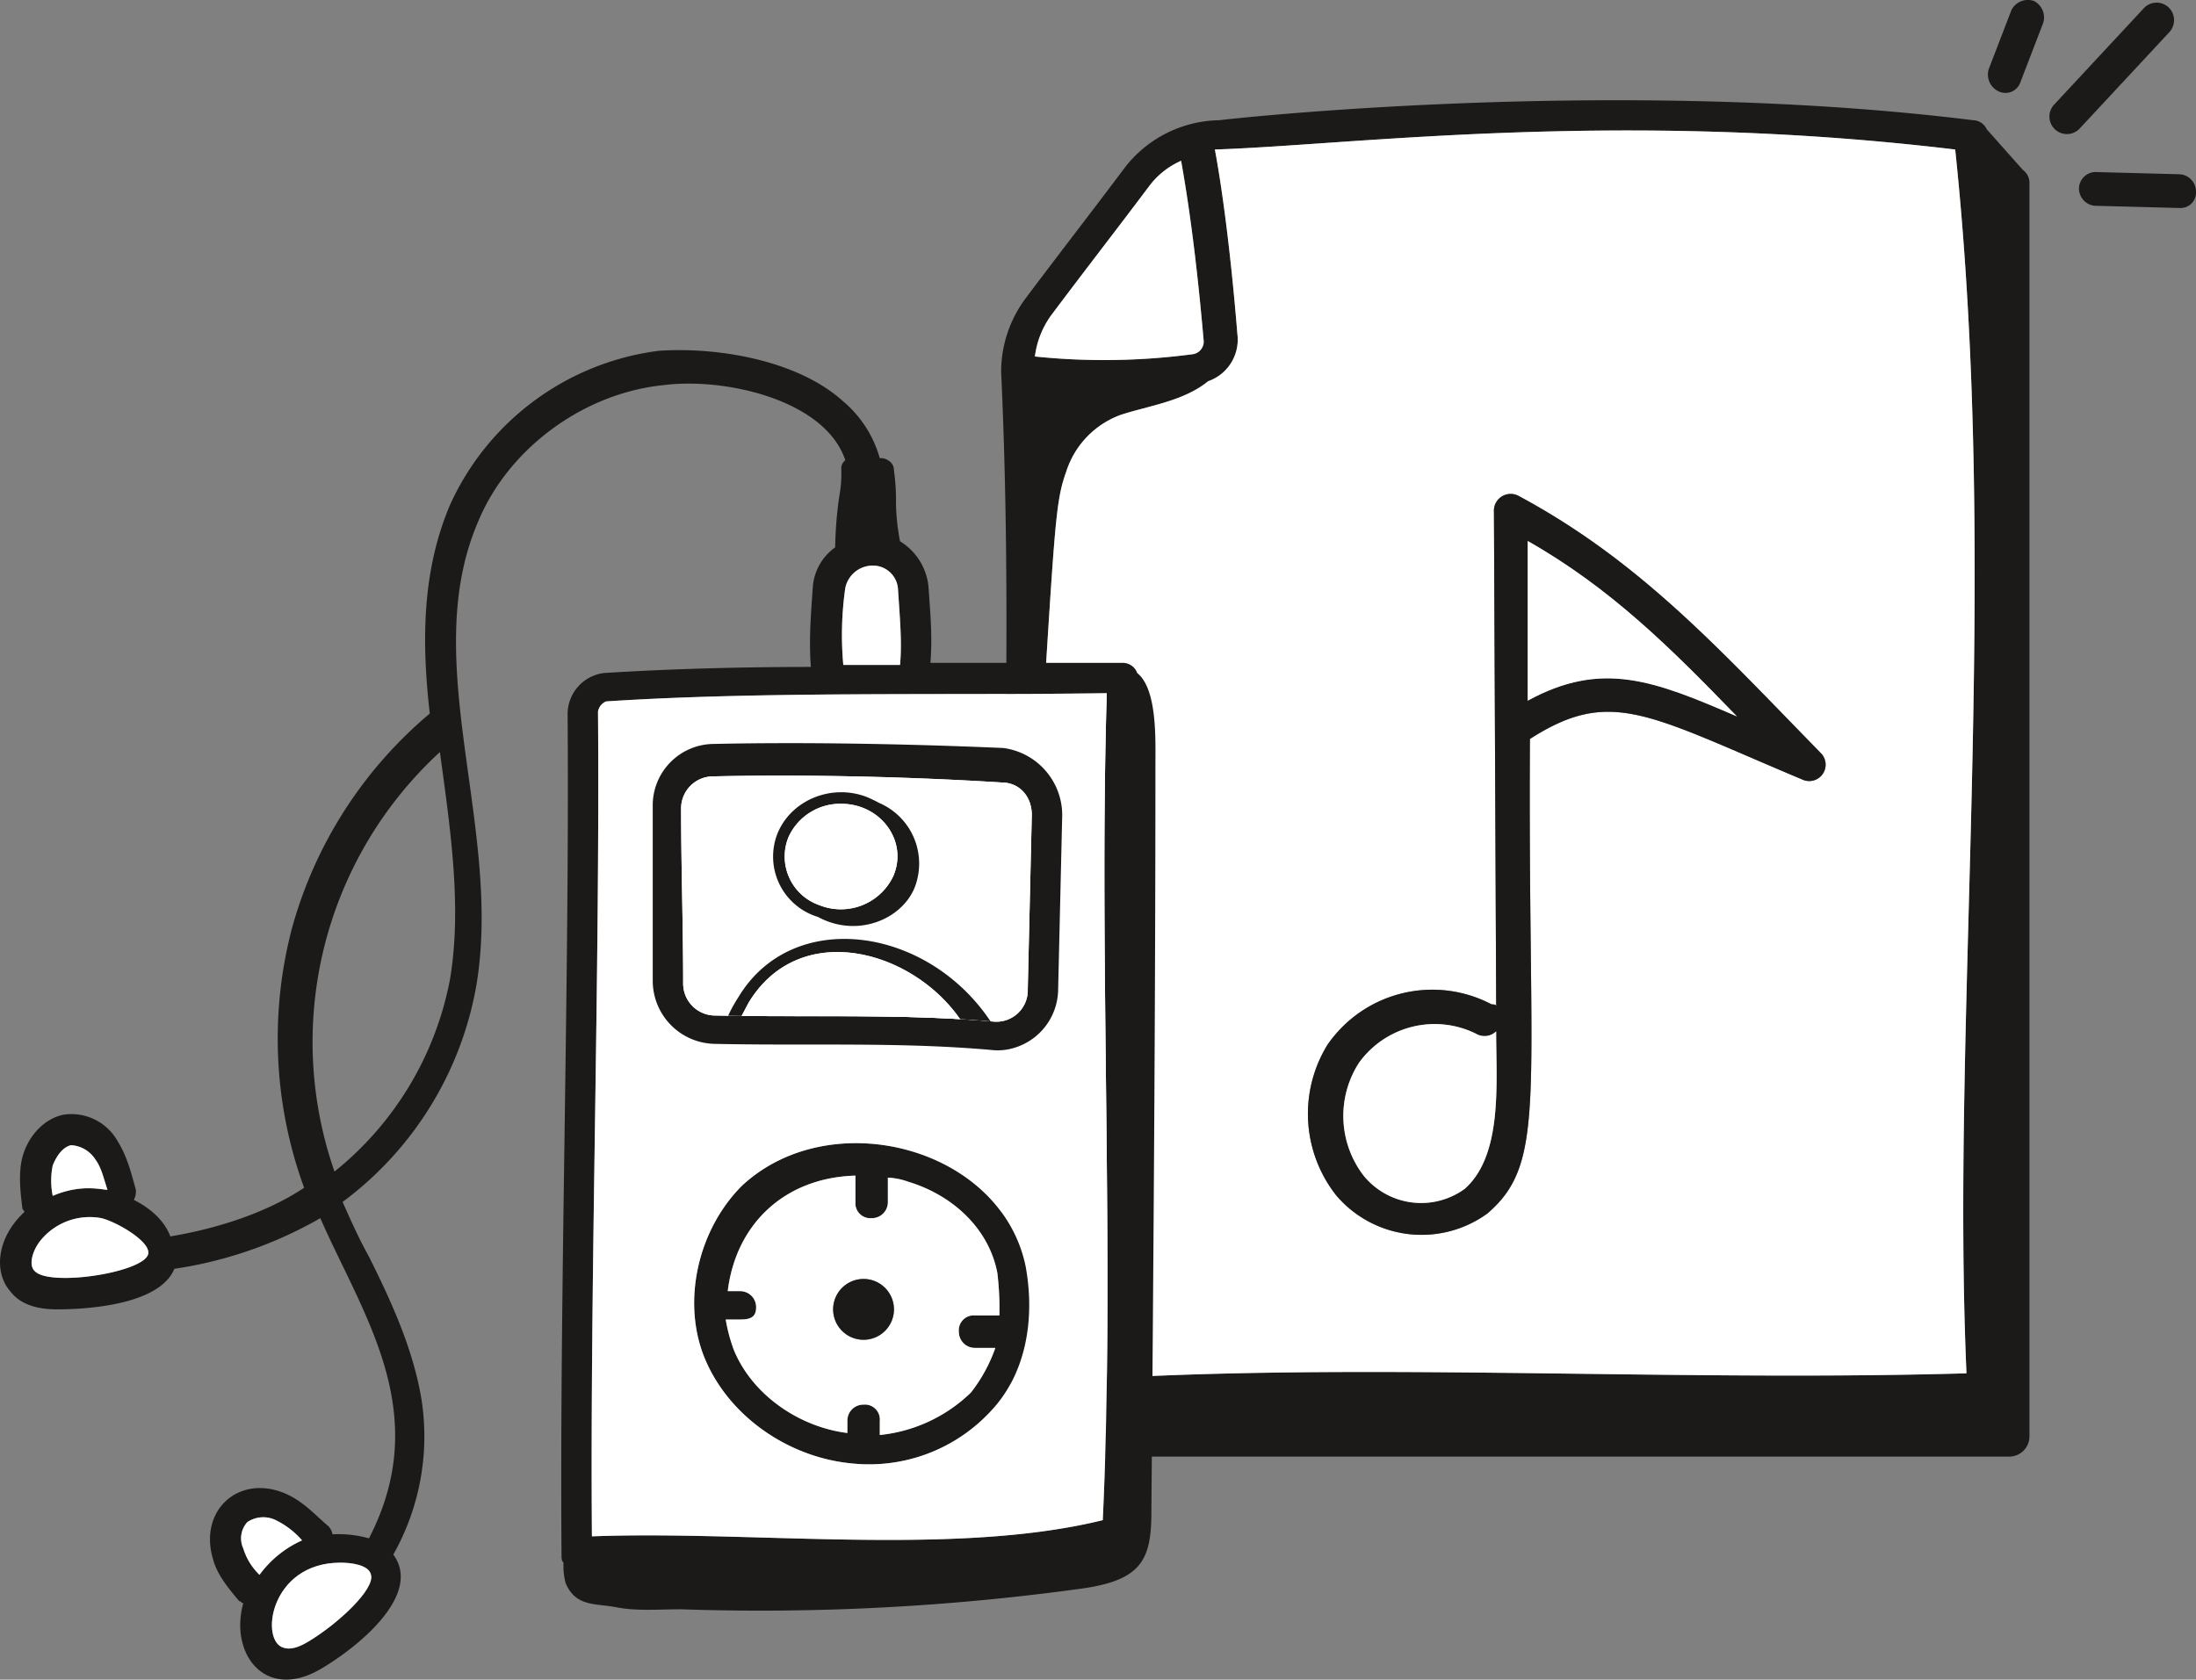
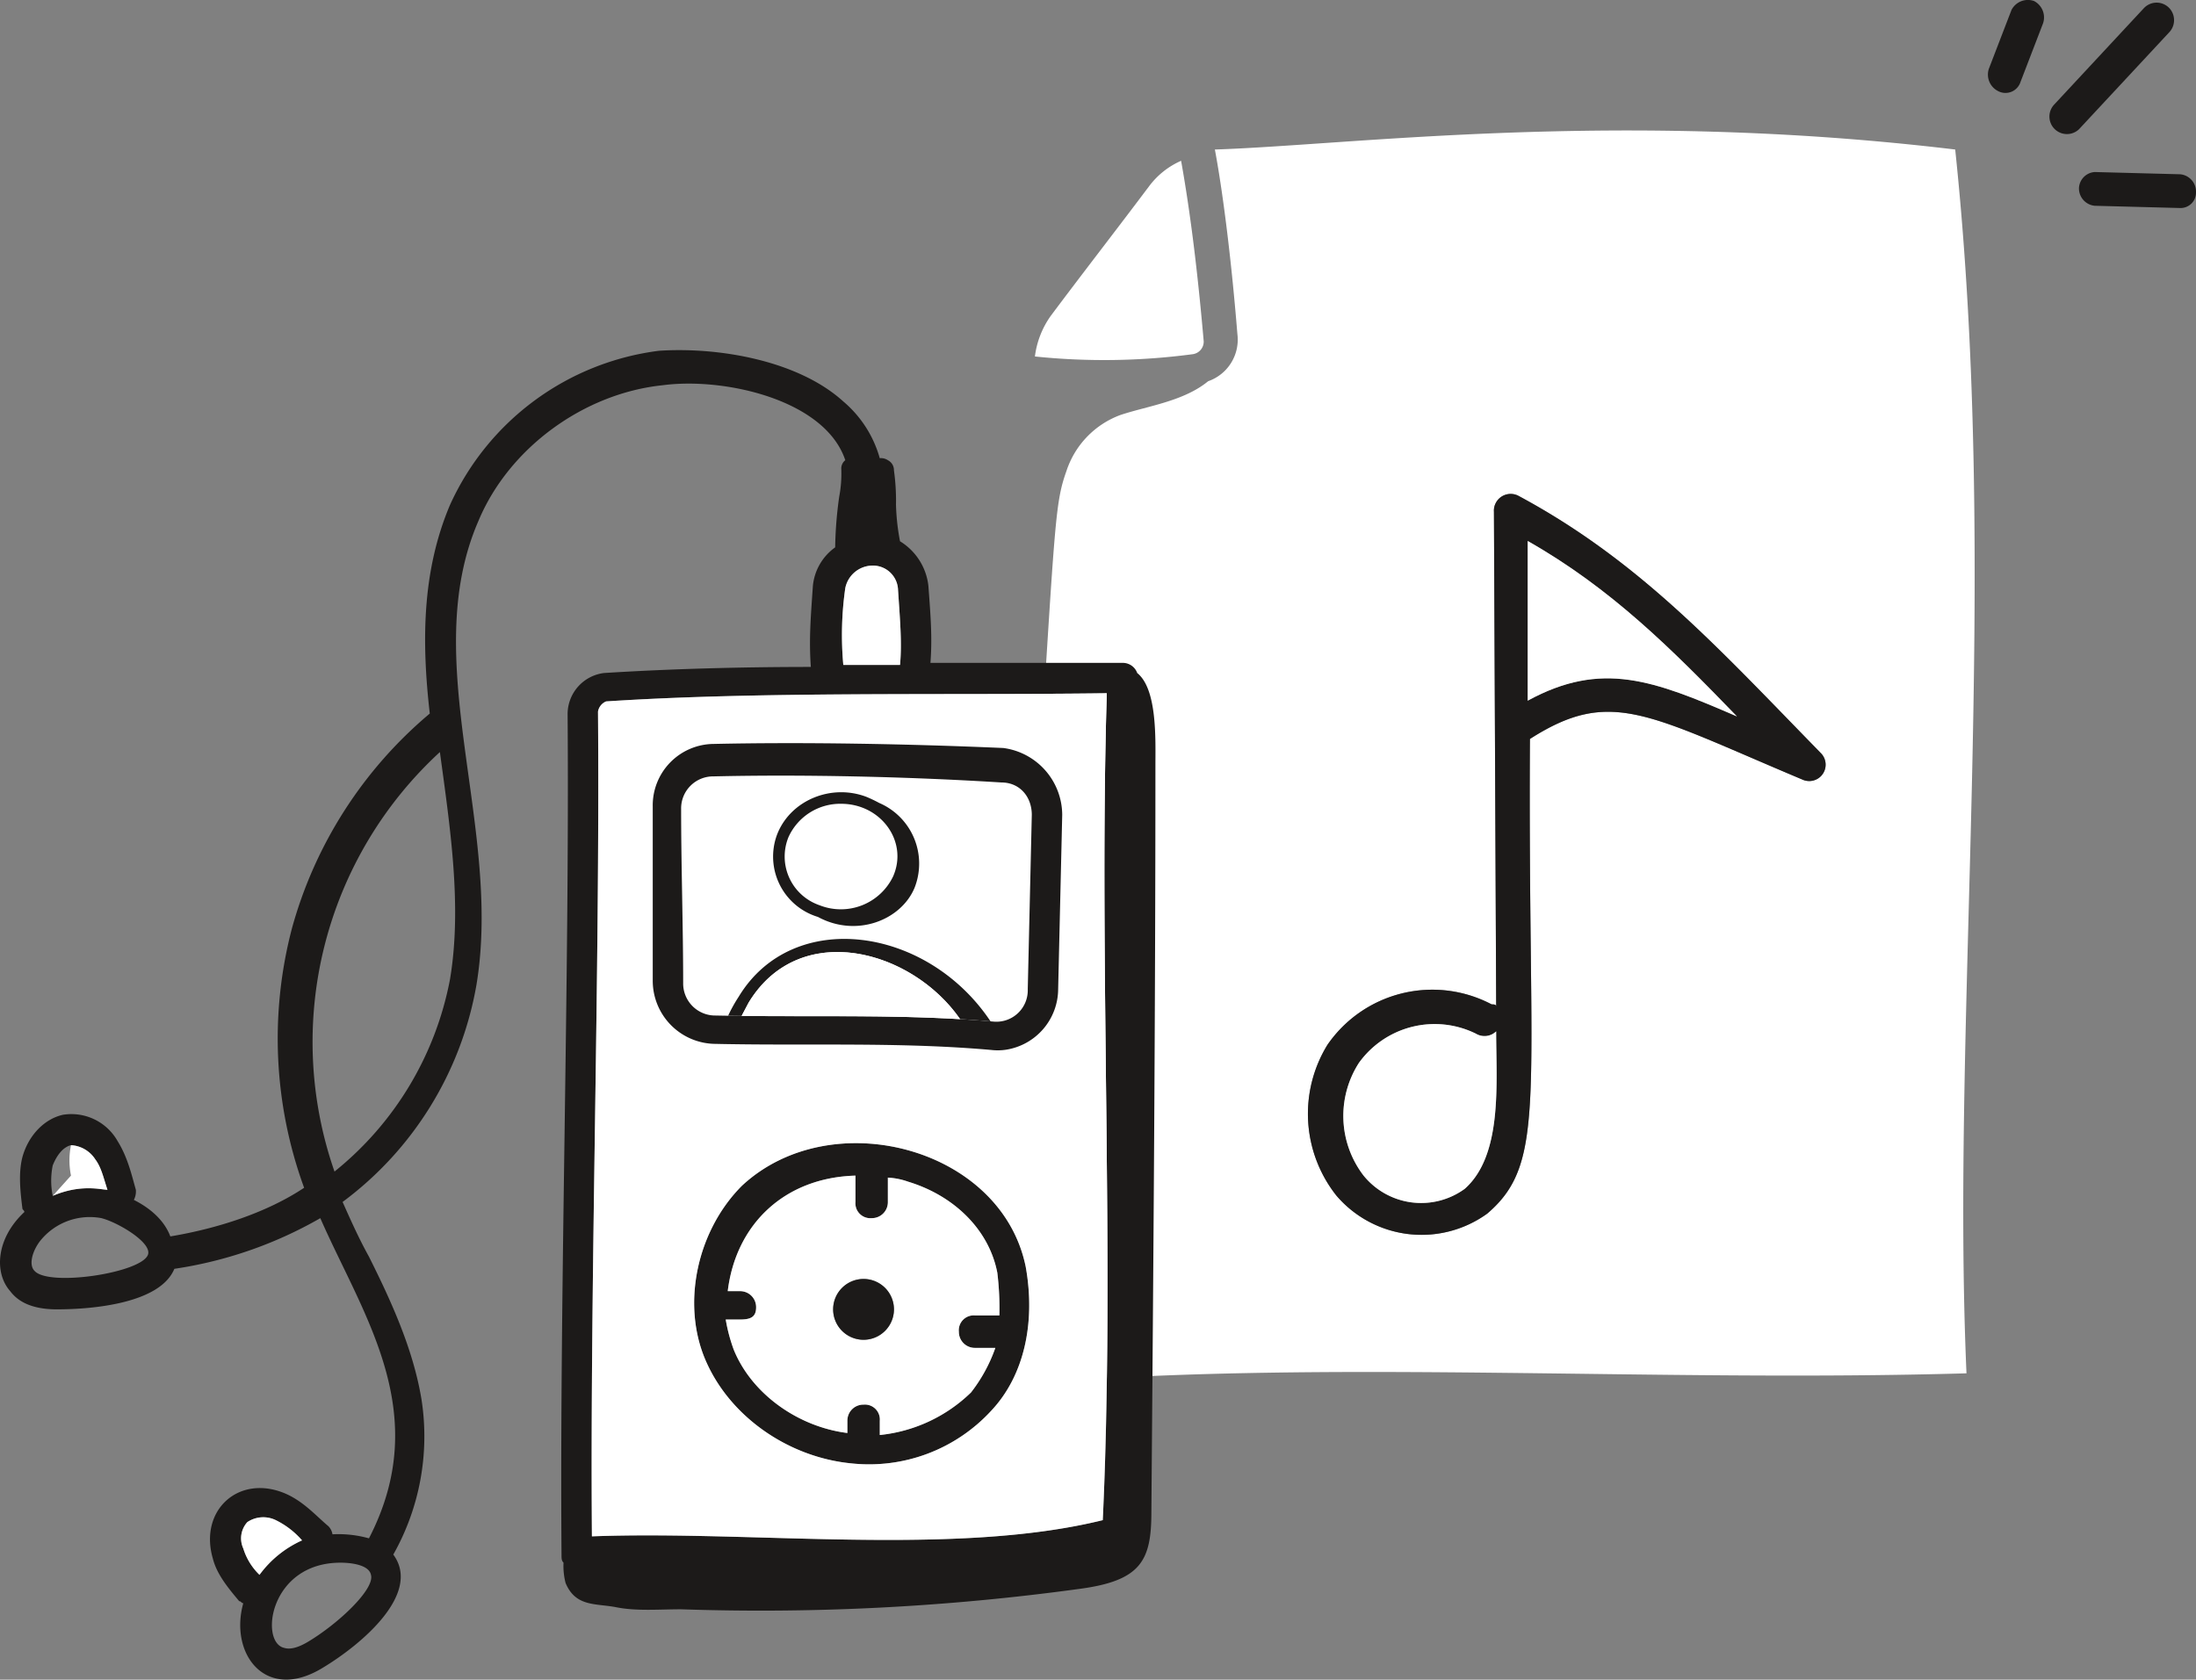
<svg xmlns="http://www.w3.org/2000/svg" width="439.008" height="335.854" viewBox="0 0 439.008 335.854">
  <rect x="0" y="0" width="439.008" height="335.854" fill="#808080" stroke="none" />
  <defs>
    <clipPath id="clip-path">
      <rect id="Rectangle_588" data-name="Rectangle 588" width="239.008" height="291.255" fill="none" />
    </clipPath>
    <clipPath id="clip-path-2">
      <rect id="Rectangle_587" data-name="Rectangle 587" width="231" height="265.844" fill="none" />
    </clipPath>
  </defs>
  <g id="Group_1508" data-name="Group 1508" transform="translate(-952 -517.177)">
    <g id="Group_1507" data-name="Group 1507" transform="translate(1152 517.177)">
      <g id="Group_1506" data-name="Group 1506" clip-path="url(#clip-path)">
-         <path id="Path_54631" data-name="Path 54631" d="M204.37,28.658l-7.2-8.1a3.044,3.044,0,0,0-2.7-1.806c-72.423-8.992-151.148,0-150.7,0A24.334,24.334,0,0,0,24.875,28.21C18.138,37.2,11.836,45.3,5.085,54.3A24.57,24.57,0,0,0,.141,69.148c3.6,77.367-3.6,148.893,2.241,206.021l.462.9c0,.448.448.448.448.91l3.6,6.737a4.618,4.618,0,0,0,3.6,2.255H201.667a4.049,4.049,0,0,0,4.048-4.048V31.361a3.219,3.219,0,0,0-1.345-2.7M10.043,57.9C16.78,48.9,23.082,40.8,29.833,31.809a15.989,15.989,0,0,1,6.289-4.944c2.255,12.591,3.6,25.63,4.509,35.98a2.539,2.539,0,0,1-2.255,2.7A134.148,134.148,0,0,1,6.892,66a17.827,17.827,0,0,1,3.151-8.1m183.08,211.414c-62.534,1.806-125.952-2.689-184.439,1.806-3.151-35.994-1.345-78.277-.9-122.352,3.151-49.93,3.151-53.529,5.392-59.832a17.866,17.866,0,0,1,10.8-11.246c5.406-1.806,12.6-2.7,17.549-6.751a8.807,8.807,0,0,0,5.841-9.44c-1.345-16.652-3.138-29.692-4.5-36.89,27.437-.9,80.518-8.1,148,0,9.005,85.462-.9,173.192,2.255,244.7" transform="translate(0 5.288)" fill="#1c1a19" />
        <path id="Path_54632" data-name="Path 54632" d="M38.813,59.652a2.539,2.539,0,0,1-2.255,2.7A134.148,134.148,0,0,1,5.074,62.8a17.827,17.827,0,0,1,3.151-8.1c6.737-9.005,13.039-17.1,19.79-26.092A15.989,15.989,0,0,1,34.3,23.672c2.255,12.591,3.6,25.63,4.509,35.98" transform="translate(1.818 8.481)" fill="#fff" />
        <path id="Path_54633" data-name="Path 54633" d="M189.057,23.016c-67.479-8.1-120.558-.9-148,0,1.358,7.2,3.153,20.238,4.5,36.89a8.807,8.807,0,0,1-5.841,9.44C34.773,73.394,27.575,74.29,22.169,76.1a17.866,17.866,0,0,0-10.8,11.246c-2.241,6.3-2.241,9.9-5.392,59.832-.448,44.076-2.255,86.358.9,122.352,58.487-4.5,121.9,0,184.437-1.806-3.15-71.513,6.751-159.243-2.255-244.7m-26.213,124.39a3.292,3.292,0,0,1-4.374,1.562c-31.036-13.039-38.236-18.445-54.426-8.1-.45,71.526,3.6,84.566-8.543,94.915a22.4,22.4,0,0,1-30.14-3.6,26.341,26.341,0,0,1-1.806-30.14,25.451,25.451,0,0,1,32.843-8.1c.447,0,.9,0,.9.448l-.45-98.963a3.257,3.257,0,0,1,.409-1.82,3.348,3.348,0,0,1,4.535-1.331c24.3,13.053,40.043,30.588,60.28,51.288a3.287,3.287,0,0,1,.776,3.83" transform="translate(1.812 6.882)" fill="#fff" />
        <path id="Path_54634" data-name="Path 54634" d="M151.847,16.4l4.5-11.7a3.685,3.685,0,0,0-1.8-4.5,3.686,3.686,0,0,0-4.5,1.8l-4.5,11.7a3.686,3.686,0,0,0,1.8,4.5,3.147,3.147,0,0,0,4.5-1.8" transform="translate(52.071 0)" fill="#1c1a19" />
        <path id="Path_54635" data-name="Path 54635" d="M173.348,1.417,155.355,20.761a3.5,3.5,0,0,0,4.948,4.948L178.3,6.366a3.533,3.533,0,0,0,0-4.95,3.491,3.491,0,0,0-4.936-.011l-.012.011" transform="translate(55.31 0.14)" fill="#1c1a19" />
        <path id="Path_54636" data-name="Path 54636" d="M158.743,28.472a3.479,3.479,0,0,0,3.148,3.6l17.094.45a3.079,3.079,0,0,0,3.15-3q0-.073,0-.147a3.478,3.478,0,0,0-3.15-3.6l-17.094-.45a3.377,3.377,0,0,0-3.148,3.148" transform="translate(56.871 9.073)" fill="#1c1a19" />
        <path id="Path_54637" data-name="Path 54637" d="M147.665,124.408c-20.238-20.7-35.98-38.235-60.28-51.288a3.349,3.349,0,0,0-4.537,1.331,3.267,3.267,0,0,0-.407,1.82l.448,98.963c0-.448-.448-.448-.9-.448a25.451,25.451,0,0,0-32.843,8.1,26.341,26.341,0,0,0,1.806,30.14,22.4,22.4,0,0,0,30.14,3.6c12.143-10.35,8.1-23.389,8.543-94.915,16.191-10.35,23.389-4.944,54.426,8.1a3.275,3.275,0,0,0,3.6-5.392M76.587,211.676a14.814,14.814,0,0,1-20.238-2.7,19.6,19.6,0,0,1-.9-22.493,18.642,18.642,0,0,1,23.389-5.841,3.345,3.345,0,0,0,4.048-.462c0,10.35,1.345,24.748-6.3,31.5m12.6-97.618V82.125c16.639,9.44,28.782,21.583,41.835,35.084-16.652-7.2-26.989-11.246-41.835-3.151" transform="translate(16.215 26.05)" fill="#1c1a19" />
        <path id="Path_54638" data-name="Path 54638" d="M74.722,183.716a14.814,14.814,0,0,1-20.238-2.7,19.6,19.6,0,0,1-.9-22.493,18.642,18.642,0,0,1,23.389-5.841,3.344,3.344,0,0,0,4.048-.462c0,10.35,1.345,24.748-6.3,31.5" transform="translate(18.081 54.01)" fill="#fff" />
        <path id="Path_54639" data-name="Path 54639" d="M119.439,114.726c-16.652-7.2-26.989-11.246-41.835-3.151V79.642c16.639,9.44,28.782,21.583,41.835,35.084" transform="translate(27.803 28.533)" fill="#fff" />
      </g>
    </g>
    <g id="Group_1505" data-name="Group 1505" transform="translate(952 587.188)">
      <g id="Group_1504" data-name="Group 1504" clip-path="url(#clip-path-2)">
        <path id="Path_54615" data-name="Path 54615" d="M324.126,319.36c-4.86-23.907-38.9-32.824-56.731-16.21-8.912,8.918-12.158,23.5-7.293,34.853s16.614,19.45,29.175,20.667a33.161,33.161,0,0,0,27.959-10.538c6.485-6.889,8.918-17.427,6.889-28.772M314,335.57h4.053a31.357,31.357,0,0,1-4.865,8.912,30.607,30.607,0,0,1-18.234,8.509v-2.836a2.982,2.982,0,0,0-3.24-3.24,3.192,3.192,0,0,0-3.24,3.24v2.433c-9.731-1.216-19.047-7.7-22.7-16.614a33.423,33.423,0,0,1-1.62-6.076h2.836c2.024,0,3.24-.409,3.24-2.433a3.192,3.192,0,0,0-3.24-3.24h-2.433c1.62-13.374,11.345-22.7,25.532-23.1v5.269a2.982,2.982,0,0,0,3.24,3.24,3.192,3.192,0,0,0,3.24-3.24V301.53a14.272,14.272,0,0,1,4.053.813c9.322,2.836,16.21,9.725,17.83,18.234a59.283,59.283,0,0,1,.409,8.509H314a2.982,2.982,0,0,0-3.24,3.24A3.2,3.2,0,0,0,314,335.57" transform="translate(-119.074 -136.065)" fill="#1c1a19" />
        <path id="Path_54616" data-name="Path 54616" d="M227.344,64.564a3.057,3.057,0,0,0-2.836-2.029h-38.5c.4-5.264,0-9.725-.409-15.4a12,12,0,0,0-5.673-8.912,44.867,44.867,0,0,1-.807-7.3,43.82,43.82,0,0,0-.409-6.889,2.223,2.223,0,0,0-1.216-2.024,2.434,2.434,0,0,0-1.62-.4,22.938,22.938,0,0,0-7.293-11.35C159.667,2.161,143.865-.676,131.707.132a53.214,53.214,0,0,0-41.737,30.8C84.3,44.3,84.3,58.483,85.918,72.669a85.8,85.8,0,0,0-27.555,42.953A86.906,86.906,0,0,0,60.8,167.494c-7.3,4.86-17.023,8.1-26.748,9.725-1.216-3.245-4.053-5.673-7.293-7.3a3.657,3.657,0,0,0,.4-2.024c-.807-2.836-1.62-6.485-3.644-9.725A10.606,10.606,0,0,0,12.573,152.9c-3.649.813-6.889,4.053-8.105,8.509-.813,3.245-.4,6.889,0,10.134,0,.4.4.4.4.807C-.8,177.622-1.2,184.511,2.035,188.16c1.216,1.62,3.649,3.644,9.322,3.644,7.293,0,20.667-1.216,23.5-8.105A82.941,82.941,0,0,0,64.035,173.57c8.509,19.45,22.7,38.9,9.725,64.023a22.512,22.512,0,0,0-7.293-.807,3.047,3.047,0,0,0-.813-1.62c-2.433-2.029-4.86-4.865-8.509-6.485-9.322-4.053-17.427,3.24-14.59,12.965.813,3.245,3.245,6.082,5.269,8.514.409,0,.409.4.813.4-2.836,10.129,4.456,19.854,15.8,12.965,8.105-4.86,19.859-14.994,14.187-22.69a48.086,48.086,0,0,0,5.673-30.8c-1.62-10.129-6.082-19.854-10.538-28.766-2.024-3.649-3.649-7.3-5.269-10.941A68.673,68.673,0,0,0,95.24,126.968c5.269-31.608-11.754-64.836.4-92.8,6.076-14.59,21.07-25.532,36.877-27.152,12.158-1.62,32.415,2.836,36.468,14.994a2.109,2.109,0,0,0-.807,1.62,24.671,24.671,0,0,1-.409,5.673,79.326,79.326,0,0,0-.807,10.134,10.739,10.739,0,0,0-4.456,7.7c-.409,6.082-.813,10.538-.409,16.21-14.181,0-28.363.4-41.333,1.216a8.289,8.289,0,0,0-7.293,8.105c.4,53.491-1.62,115.082-1.216,168.169,0,.807,0,1.216.4,1.62a13.665,13.665,0,0,0,.409,4.053c2.024,4.86,6.076,4.053,10.129,4.86s8.509.409,12.965.409a468.589,468.589,0,0,0,79.427-4.053c12.561-1.62,14.59-5.673,14.59-15.4.4-49.847.807-99.28.807-149.128,0-5.264.409-15.4-3.644-18.638m-216.8,98.468c.813-2.024,2.029-3.644,3.649-4.053a6.173,6.173,0,0,1,4.86,2.836c1.216,1.625,1.625,3.649,2.433,6.082-1.216,0-5.269-1.216-10.941,1.216a15.275,15.275,0,0,1,0-6.082m19.047,17.83c-1.216,3.649-19.854,6.485-22.69,3.245-1.216-1.216-.409-4.053,1.211-6.082a12.681,12.681,0,0,1,12.158-4.456c3.245.813,10.134,4.865,9.322,7.293m22.287,64.029a12.431,12.431,0,0,1-3.24-5.269,4.84,4.84,0,0,1,.807-5.269,5.714,5.714,0,0,1,5.678-.4A16.684,16.684,0,0,1,60.386,238a21.377,21.377,0,0,0-8.509,6.889M61.6,258.26q-3.035,1.824-4.86,1.216c-4.865-1.216-2.836-17.018,11.345-17.018,2.024,0,5.673.4,6.076,2.433.813,2.836-6.48,9.725-12.561,13.369M89.971,125.751a64.773,64.773,0,0,1-23.1,38.5,78.752,78.752,0,0,1,21.07-83.883c2.029,14.994,4.462,30.8,2.029,45.386m79.018-78.2a5.615,5.615,0,0,1,5.269-4.462,5.028,5.028,0,0,1,5.269,4.865c.4,6.076.807,10.532.4,14.994H168.584a66.1,66.1,0,0,1,.4-15.4m51.467,186.4c-29.584,7.293-70.105,2.024-102.122,3.24-.4-51.866,1.625-112.655,1.216-164.929a2.693,2.693,0,0,1,1.625-2.024c30.8-2.024,67.672-1.216,100.088-1.62-1.62,53.082,1.62,114.275-.807,165.333" transform="translate(0 0)" fill="#1c1a19" />
        <path id="Path_54617" data-name="Path 54617" d="M313.012,99.911h11.345c.4-4.462,0-8.918-.4-14.994a5.028,5.028,0,0,0-5.269-4.865,5.615,5.615,0,0,0-5.269,4.462,66.1,66.1,0,0,0-.4,15.4" transform="translate(-144.428 -36.969)" fill="#fff" />
-         <path id="Path_54618" data-name="Path 54618" d="M19.33,305.526c5.672-2.433,9.725-1.216,10.941-1.216-.807-2.433-1.216-4.456-2.433-6.082a6.173,6.173,0,0,0-4.86-2.836c-1.62.409-2.836,2.029-3.648,4.053a15.275,15.275,0,0,0,0,6.082" transform="translate(-8.787 -136.414)" fill="#fff" />
-         <path id="Path_54619" data-name="Path 54619" d="M12.316,332.864c2.836,3.24,21.474.4,22.69-3.245.813-2.427-6.076-6.48-9.321-7.293a12.681,12.681,0,0,0-12.158,4.456c-1.62,2.029-2.427,4.865-1.211,6.082" transform="translate(-5.417 -148.758)" fill="#fff" />
+         <path id="Path_54618" data-name="Path 54618" d="M19.33,305.526c5.672-2.433,9.725-1.216,10.941-1.216-.807-2.433-1.216-4.456-2.433-6.082a6.173,6.173,0,0,0-4.86-2.836a15.275,15.275,0,0,0,0,6.082" transform="translate(-8.787 -136.414)" fill="#fff" />
        <path id="Path_54620" data-name="Path 54620" d="M90.008,439.878a12.432,12.432,0,0,0,3.24,5.269,21.377,21.377,0,0,1,8.509-6.889,16.684,16.684,0,0,0-5.264-4.053,5.714,5.714,0,0,0-5.678.4,4.84,4.84,0,0,0-.807,5.269" transform="translate(-41.371 -200.258)" fill="#fff" />
-         <path id="Path_54621" data-name="Path 54621" d="M103.386,467.52q1.824.614,4.86-1.216c6.082-3.644,13.374-10.532,12.561-13.369-.4-2.029-4.053-2.433-6.076-2.433-14.181,0-16.21,15.8-11.345,17.018" transform="translate(-46.645 -208.045)" fill="#fff" />
        <path id="Path_54622" data-name="Path 54622" d="M322.756,127.5c-32.415.4-69.292-.4-100.088,1.62a2.693,2.693,0,0,0-1.625,2.024c.409,52.275-1.62,113.064-1.216,164.929,32.017-1.216,72.538,4.053,102.122-3.24,2.427-51.058-.813-112.251.807-165.333m-23.1,143.45A33.161,33.161,0,0,1,271.7,281.483c-12.561-1.216-24.316-9.322-29.175-20.667s-1.62-25.936,7.293-34.853c17.83-16.614,51.871-7.7,56.731,16.21,2.029,11.345-.4,21.883-6.889,28.772" transform="translate(-101.493 -58.878)" fill="#fff" />
        <path id="Path_54623" data-name="Path 54623" d="M312.568,146.992c-18.638-.813-39.714-1.216-57.948-.813a12.284,12.284,0,0,0-12.157,12.561v34.853a12.624,12.624,0,0,0,12.561,12.561h.054c.835.022,1.663.038,2.492.048,16.706.269,33.093-.307,49.465.915q1.549.113,3.1.253a11.125,11.125,0,0,0,2.993-.054,12.329,12.329,0,0,0,10.381-12.1l.813-34.853a13.552,13.552,0,0,0-11.754-13.369m4.865,48.222a6.279,6.279,0,0,1-6.889,6.48c-.183-.016-.365-.032-.548-.043-2.018-.178-4.048-.323-6.077-.441h-.005c-14.407-.856-29.03-.479-43.685-.646-.9-.005-1.8-.022-2.7-.038-.834-.011-1.673-.027-2.508-.043A6.4,6.4,0,0,1,248.545,194c0-11.345-.409-23.5-.409-34.848a6.4,6.4,0,0,1,6.485-6.485c17.018-.4,38.093,0,57.544,1.216,3.649,0,6.076,2.836,6.076,6.48Z" transform="translate(-111.971 -67.434)" fill="#1c1a19" />
        <path id="Path_54624" data-name="Path 54624" d="M316.174,337.894a2.982,2.982,0,0,1,3.24-3.24h4.865a59.283,59.283,0,0,0-.409-8.509c-1.62-8.509-8.509-15.4-17.83-18.234a14.273,14.273,0,0,0-4.053-.813v4.865a3.192,3.192,0,0,1-3.24,3.24,2.982,2.982,0,0,1-3.24-3.24V306.7c-14.187.4-23.912,9.725-25.532,23.1h2.433a3.192,3.192,0,0,1,3.24,3.24c0,2.024-1.216,2.433-3.24,2.433h-2.836a33.424,33.424,0,0,0,1.62,6.076c3.649,8.918,12.965,15.4,22.7,16.614v-2.433a3.192,3.192,0,0,1,3.24-3.24,2.982,2.982,0,0,1,3.24,3.24v2.836a30.607,30.607,0,0,0,18.234-8.509,31.357,31.357,0,0,0,4.865-8.912h-4.053a3.2,3.2,0,0,1-3.24-3.245m-19.047,1.625a6.079,6.079,0,1,1,6.076-6.082,6.082,6.082,0,0,1-6.076,6.082" transform="translate(-124.49 -141.634)" fill="#fff" />
-         <path id="Path_54625" data-name="Path 54625" d="M317.031,159.452c-19.45-1.216-40.526-1.62-57.544-1.216A6.4,6.4,0,0,0,253,164.72c0,11.345.409,23.5.409,34.848a6.4,6.4,0,0,0,6.48,6.485c.834.016,1.674.032,2.508.043.9.016,1.8.032,2.7.038,14.655.167,29.278-.21,43.685.646h.005q3.043.178,6.076.441c.183.011.366.027.549.043a6.278,6.278,0,0,0,6.889-6.48l.807-34.853c0-3.644-2.427-6.48-6.076-6.48" transform="translate(-116.838 -73.004)" fill="#fff" />
        <path id="Path_54626" data-name="Path 54626" d="M309.469,351.168a6.079,6.079,0,1,0,6.082-6.076,6.082,6.082,0,0,0-6.082,6.076" transform="translate(-142.915 -159.366)" fill="#1c1a19" />
        <path id="Path_54627" data-name="Path 54627" d="M308.384,166.4a27.205,27.205,0,0,0-2.573-1.227c-6.927-2.621-14.865.57-17.674,7.115a11.875,11.875,0,0,0-.431,1.184,12.607,12.607,0,0,0,8.423,15.715c7.723,4.193,16.641.64,19.327-5.845a13.2,13.2,0,0,0-7.072-16.942M311.2,181a11.582,11.582,0,0,1-14.725,5.861c-.2-.07-.42-.151-.619-.237a10.285,10.285,0,0,1-5.6-13.428,11.358,11.358,0,0,1,10.511-6.631c7.96,0,13.412,7.519,10.43,14.434" transform="translate(-132.615 -75.852)" fill="#1c1a19" />
-         <path id="Path_54628" data-name="Path 54628" d="M297.852,188.6c.2.09.416.168.618.236A11.583,11.583,0,0,0,313.2,182.98c2.979-6.915-2.474-14.436-10.433-14.436a11.367,11.367,0,0,0-10.512,6.633,10.289,10.289,0,0,0,5.6,13.424" transform="translate(-134.607 -77.834)" fill="#fff" />
        <path id="Path_54629" data-name="Path 54629" d="M272.588,230.293a30.377,30.377,0,0,0-2.126,3.821c.9.016,1.8.032,2.7.038l1.4-2.653c10.14-16.722,32.582-10.672,42.28,3.3h.005q3.043.178,6.076.441c-12.7-19.041-39.536-22.766-50.337-4.946" transform="translate(-124.901 -101.022)" fill="#1c1a19" />
        <path id="Path_54630" data-name="Path 54630" d="M319.157,237.05c-14.407-.856-29.03-.479-43.685-.646l1.4-2.653c10.14-16.722,32.582-10.672,42.28,3.3" transform="translate(-127.215 -103.274)" fill="#fff" />
      </g>
    </g>
  </g>
</svg>